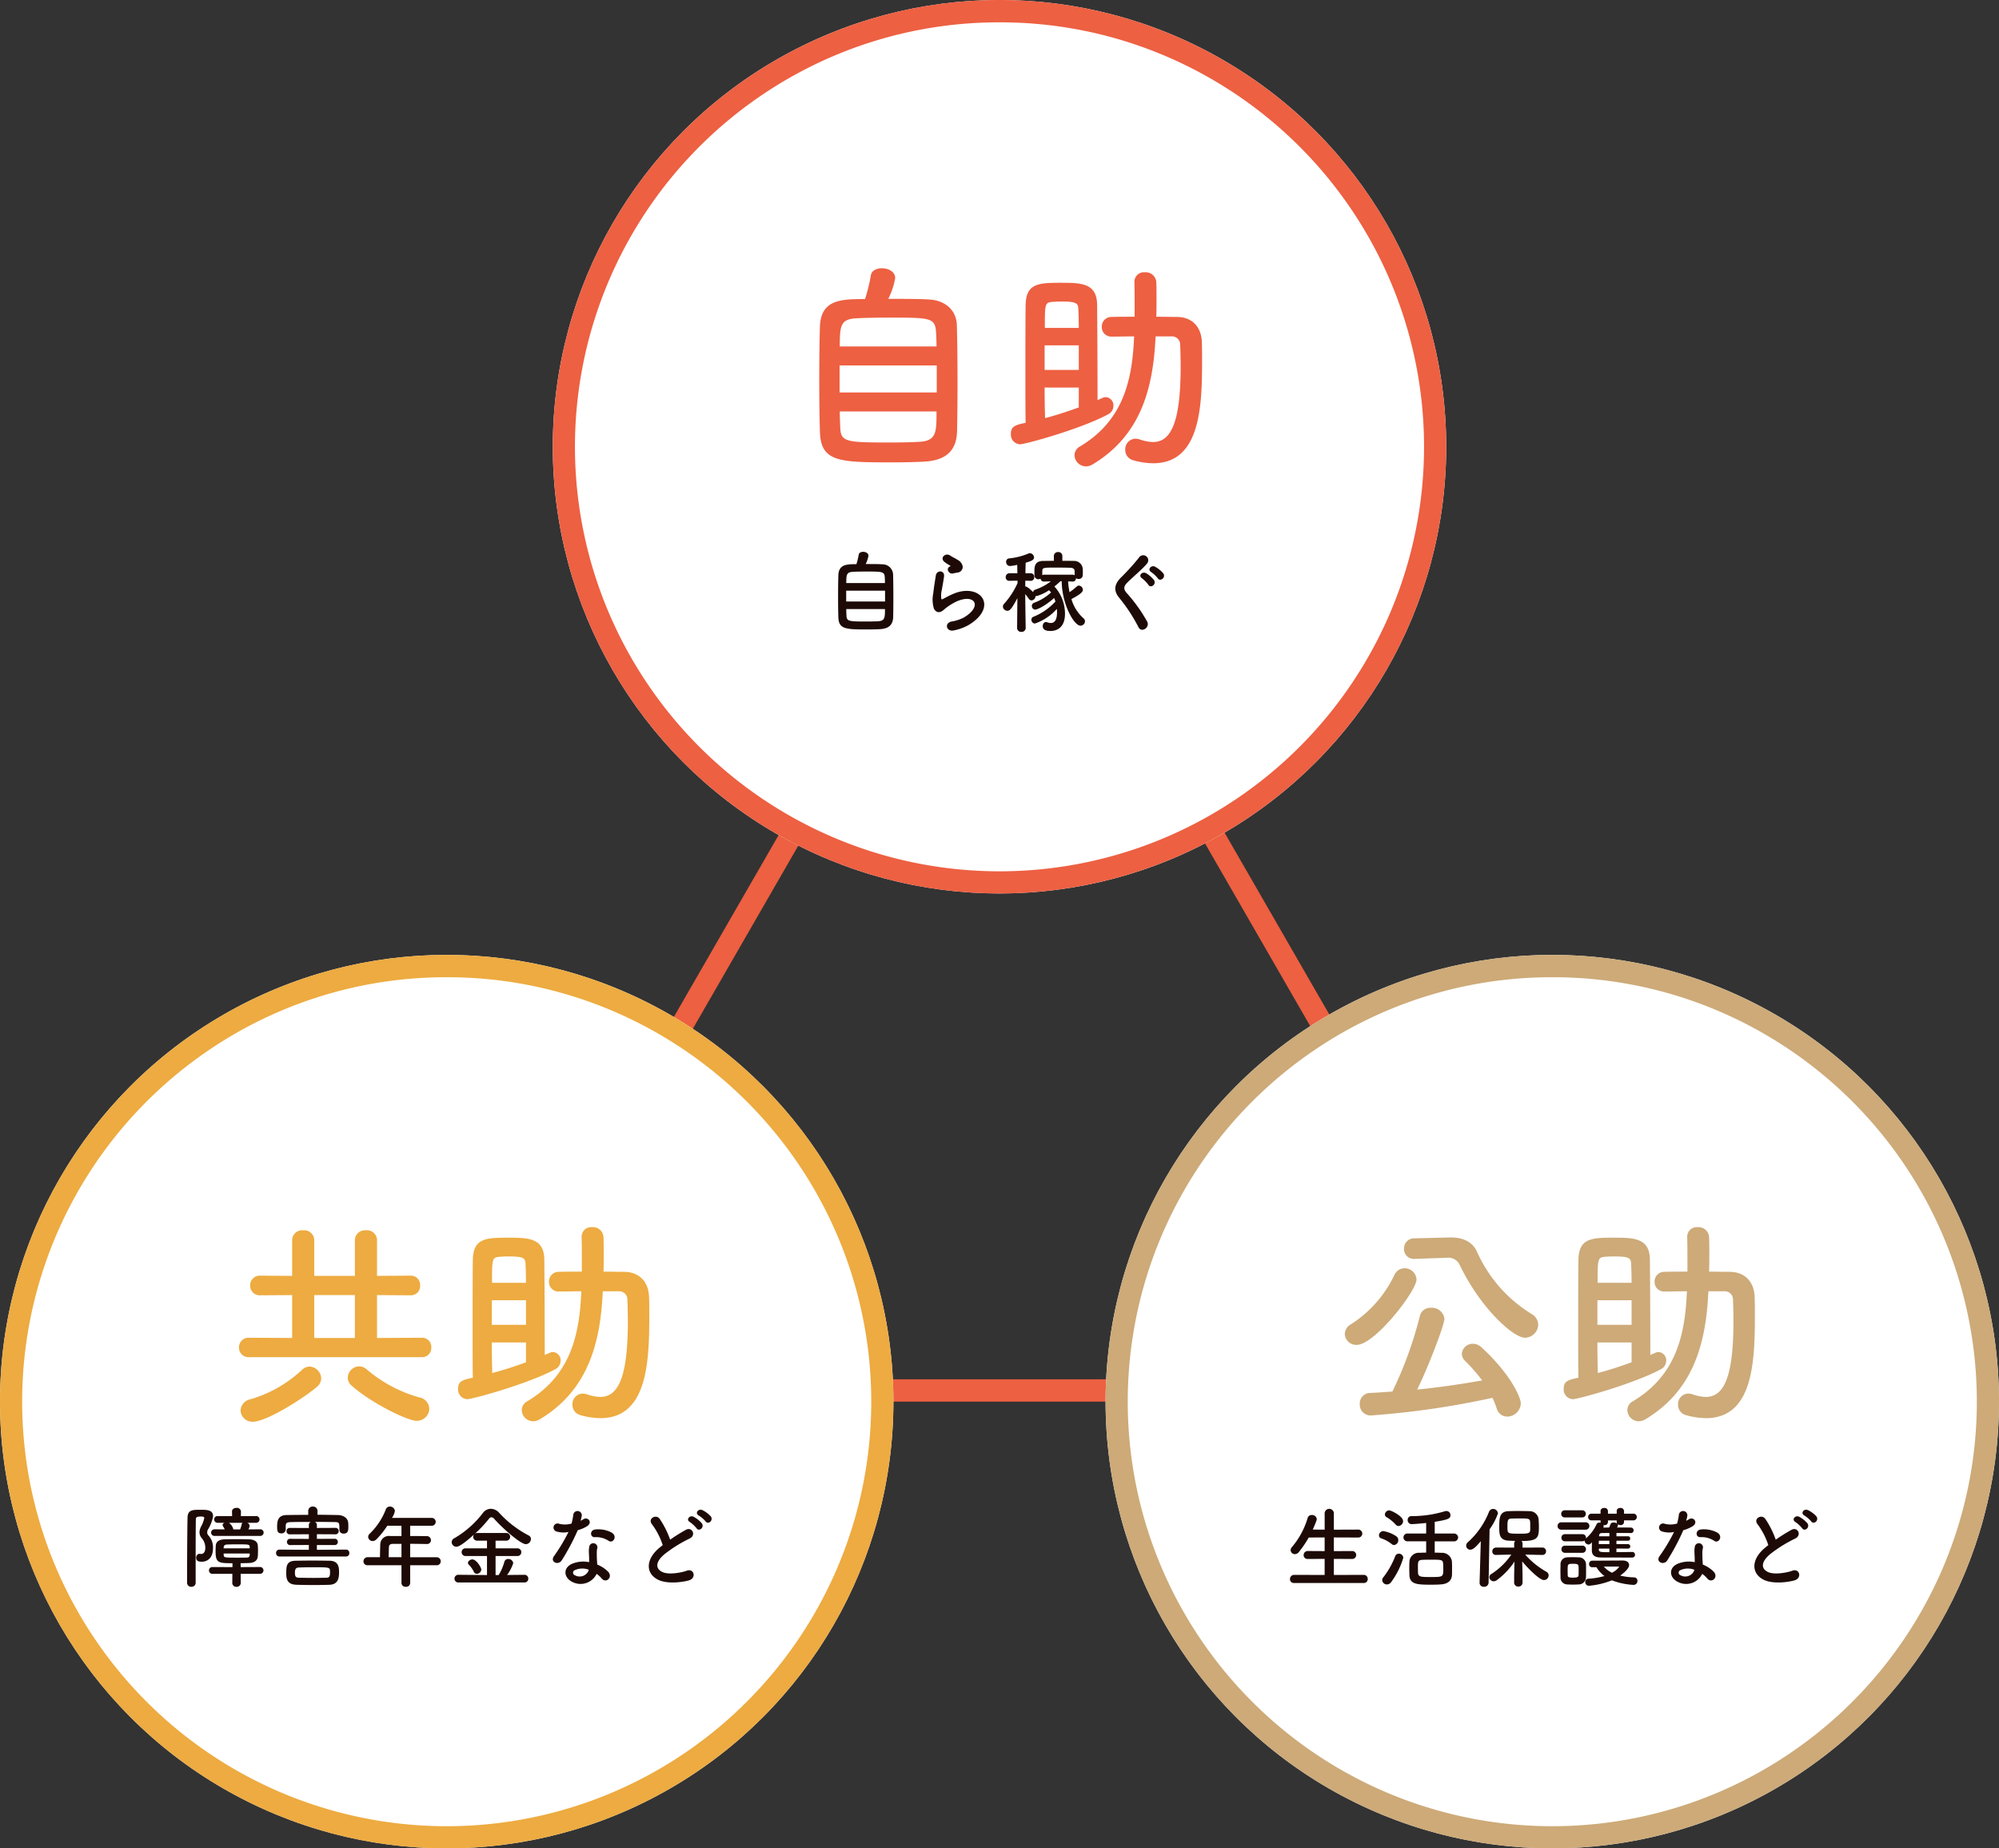
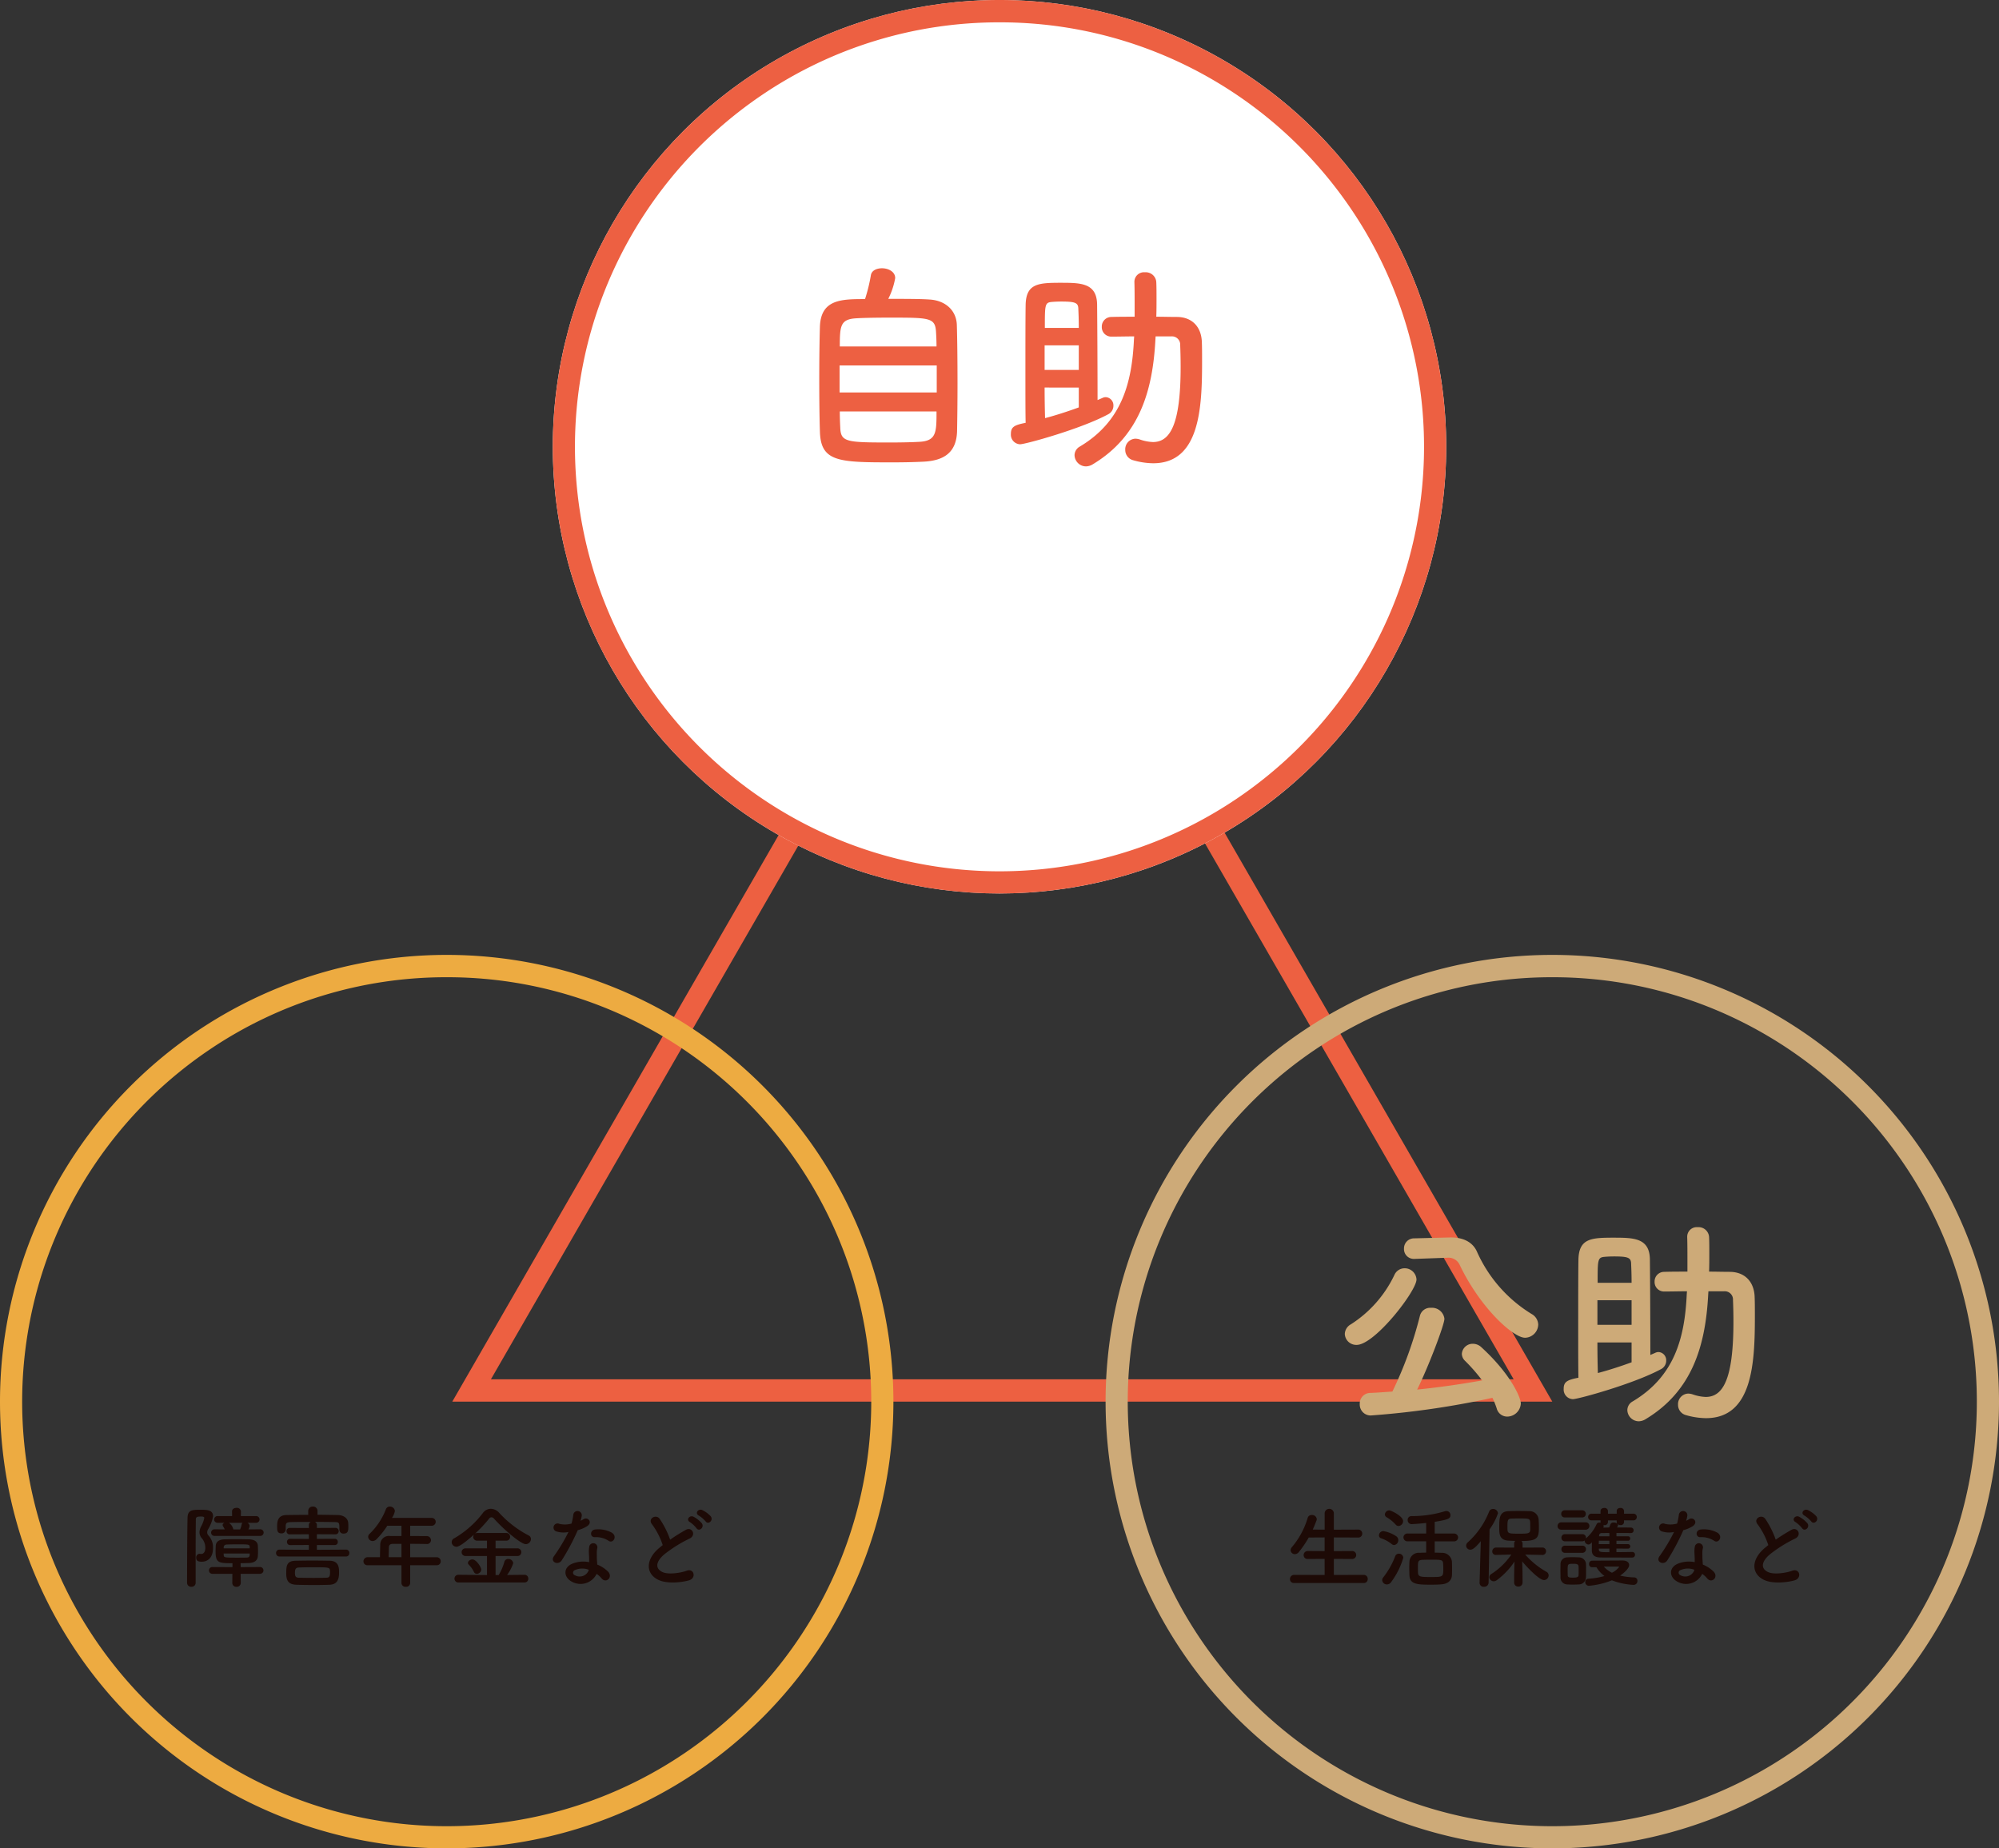
<svg xmlns="http://www.w3.org/2000/svg" width="358" height="331" viewBox="0 0 358 331">
  <rect x="0" y="0" width="358" height="331" fill="#333333" stroke="none" />
  <g transform="translate(-4520 -2562)">
    <path d="M98.5,8.014,6.92,167H190.08L98.5,8.014M98.5,0,197,171H0Z" transform="translate(4601 2642)" fill="#ed6041" />
    <circle cx="80" cy="80" r="80" transform="translate(4619 2562)" fill="#fff" />
    <path d="M80,4A75.626,75.626,0,0,0,37.51,16.977,76.233,76.233,0,0,0,9.971,50.419a75.895,75.895,0,0,0,7.006,72.071,76.233,76.233,0,0,0,33.441,27.54,75.895,75.895,0,0,0,72.071-7.006,76.233,76.233,0,0,0,27.54-33.441,75.895,75.895,0,0,0-7.006-72.071,76.233,76.233,0,0,0-33.441-27.54A75.521,75.521,0,0,0,80,4m0-4A80,80,0,1,1,0,80,80,80,0,0,1,80,0Z" transform="translate(4619 2562)" fill="#ed6042" />
    <path d="M-19.92-27.48a13.341,13.341,0,0,0,1.24-3.72c0-1.16-1.24-1.76-2.36-1.76-.96,0-1.88.4-2,1.28a30.653,30.653,0,0,1-1.04,4.24c-4.24,0-7.88.04-8.08,4.88-.08,2.64-.12,6.16-.12,9.64,0,3.44.04,6.84.12,9.24C-32,1.72-28.76,1.8-19.2,1.8c1.96,0,3.92-.04,5.48-.12,3.88-.16,6-1.72,6.12-5.44.04-2,.08-5.24.08-8.56,0-3.88-.04-7.92-.12-10.48-.08-2.64-2.08-4.4-4.88-4.56C-14.08-27.48-17.04-27.48-19.92-27.48Zm-8.68,8.52c0-3.72.12-4.88,2.96-5.04,1.28-.08,3.56-.12,5.92-.12,7.36,0,8.24,0,8.36,2.72.04.68.08,1.52.08,2.44Zm17.36,8.24h-17.4v-4.84h17.4Zm-.04,3.4c0,3.72,0,5.28-3.08,5.44-1.32.08-3.32.12-5.28.12-7.84,0-8.8-.08-8.88-2.72-.04-.76-.08-1.76-.08-2.84ZM30.76-20.76a1.475,1.475,0,0,1,1.6,1.56c.04,1,.08,2.36.08,3.88,0,10.44-1.92,13.48-4.96,13.48a7.98,7.98,0,0,1-2.4-.48,2.718,2.718,0,0,0-.76-.12,1.889,1.889,0,0,0-1.8,2A1.891,1.891,0,0,0,23.88,1.4a13.44,13.44,0,0,0,3.64.56c8.36,0,8.76-9.92,8.76-18.24,0-1.28,0-2.48-.04-3.44-.08-2.72-1.72-4.48-4.4-4.52-1.24,0-2.48-.04-3.76-.04.04-1.08.04-2.16.04-3.2s0-2.08-.04-3a1.89,1.89,0,0,0-2.04-1.76,1.713,1.713,0,0,0-1.88,1.68v.08c.04,1.28.04,2.8.04,4.32v1.88c-1.4,0-2.84,0-4.16.04a1.711,1.711,0,0,0-1.72,1.76,1.689,1.689,0,0,0,1.72,1.76h.04c1.28,0,2.64-.04,4.04-.04l-.04.52c-.36,7.92-2.24,14.76-9.68,19.2A1.8,1.8,0,0,0,13.44.52a2.067,2.067,0,0,0,2.04,2,2.427,2.427,0,0,0,1.2-.36c8.4-5.04,10.76-13.2,11.24-22.32l.04-.6ZM17.56-9.36c0-4.56-.04-13.76-.08-17,0-3.96-2.88-4-6.48-4-4.04,0-6.24.12-6.32,3.96-.04,2.36-.04,7.68-.04,12.52,0,3.52,0,6.84.04,8.6-2.08.4-2.64.76-2.64,2A1.719,1.719,0,0,0,3.68-1.44c.96,0,10.96-2.76,15.76-5.36a1.714,1.714,0,0,0,.96-1.56,1.464,1.464,0,0,0-1.36-1.52,1.372,1.372,0,0,0-.64.16ZM8.12-22.28c0-4.04,0-4.52,1.16-4.64.4-.04,1.08-.08,1.76-.08,2.64,0,3.08.24,3.08,1.4.04.8.08,1.96.08,3.32Zm6.08,7.52H8.08v-4.4H14.2Zm0,6.72c-1.88.68-3.92,1.36-6.04,1.92-.04-1.4-.08-3.32-.08-5.48H14.2Z" transform="translate(4699 2643)" fill="#ed6042" />
-     <path d="M-23.968-10.992a5.336,5.336,0,0,0,.5-1.488c0-.464-.5-.7-.944-.7-.384,0-.752.16-.8.512a12.261,12.261,0,0,1-.416,1.7c-1.7,0-3.152.016-3.232,1.952-.032,1.056-.048,2.464-.048,3.856,0,1.376.016,2.736.048,3.7C-28.8.688-27.5.72-23.68.72-22.9.72-22.112.7-21.488.672c1.552-.064,2.4-.688,2.448-2.176.016-.8.032-2.1.032-3.424,0-1.552-.016-3.168-.048-4.192a1.9,1.9,0,0,0-1.952-1.824C-21.632-10.992-22.816-10.992-23.968-10.992ZM-27.44-7.584c0-1.488.048-1.952,1.184-2.016.512-.032,1.424-.048,2.368-.048,2.944,0,3.3,0,3.344,1.088.016.272.032.608.032.976Zm6.944,3.3h-6.96V-6.224h6.96Zm-.016,1.36c0,1.488,0,2.112-1.232,2.176-.528.032-1.328.048-2.112.048-3.136,0-3.52-.032-3.552-1.088-.016-.3-.032-.7-.032-1.136ZM-7.6-9.456a1.041,1.041,0,0,0,1.008-1.12A1.709,1.709,0,0,0-7.5-11.744c-.464-.3-1.008-.544-1.3-.752-.8-.576-1.856.272-1.168,1.024a5.6,5.6,0,0,0,1.136.752c.112.08-.048.16-.128.208-.672.368-.1,1.392.672,1.2C-8.032-9.376-7.808-9.424-7.6-9.456ZM-5.488-.1c5.408-3.312,2-7.632-2.832-5.536-.752.32-1.5.736-1.824.912-.144.08-.224.08-.272-.048a4.2,4.2,0,0,1,.1-1.664c.128-.768.3-1.664.384-2.336.144-1.152-1.312-1.184-1.472-.16-.128.816-.336,2.048-.464,3.216a5.507,5.507,0,0,0,.128,2.72c.288.56.928,1.008,1.872.1A10.1,10.1,0,0,1-7.728-4.272c1.7-.768,2.864-.528,3.2.112s-.144,1.744-1.9,2.768A7.5,7.5,0,0,1-8.576-.7c-1.36.272-.944,1.856.352,1.6A8.662,8.662,0,0,0-5.488-.1ZM13.1-7.856h.032a.558.558,0,0,0,.56-.608.762.762,0,0,0,.464.144.688.688,0,0,0,.752-.64c.016-.192.016-.368.016-.544s0-.352-.016-.56a1.524,1.524,0,0,0-1.552-1.488c-.624-.016-1.344-.016-2.1-.016v-.88a.7.7,0,0,0-.768-.688.7.7,0,0,0-.752.688v.88c-.688,0-1.344.016-1.9.016-1.568.016-1.584,1.024-1.584,2.048,0,.192.016.368.016.576a.677.677,0,0,0,.7.656.76.76,0,0,0,.384-.1.574.574,0,0,0,.608.512H8l1.2-.032A9.747,9.747,0,0,1,6.384-6.4a.491.491,0,0,0-.352.448c-.208-.224-1.04-1.04-1.424-1.04,0-.336.016-.672.016-1.024l.944.032H5.6a.625.625,0,0,0,.624-.672.637.637,0,0,0-.656-.688H4.64c.016-.832.032-1.552.048-1.888.928-.272,1.5-.464,1.5-.944a.823.823,0,0,0-.736-.768.575.575,0,0,0-.176.032A12.189,12.189,0,0,1,1.7-12a.581.581,0,0,0-.512.624.7.7,0,0,0,.656.736,7.365,7.365,0,0,0,1.328-.208l.032,1.5H1.808a.692.692,0,0,0-.7.72.626.626,0,0,0,.688.64h.016l1.408-.032.016.432a14.2,14.2,0,0,1-2.4,3.7.706.706,0,0,0-.224.512.805.805,0,0,0,.8.752c.416,0,.72-.256,1.792-2.256L3.152.464V.48a.7.7,0,0,0,.768.672A.7.7,0,0,0,4.688.48V.464s-.064-3.568-.08-6.08c.224.272.464.592.64.848a.632.632,0,0,0,.5.288.766.766,0,0,0,.7-.752V-5.28a.68.68,0,0,0,.176.032A7.915,7.915,0,0,0,8.864-6.3a2.95,2.95,0,0,1,.368.4A9.108,9.108,0,0,1,6.176-4.048a.592.592,0,0,0-.384.576.64.64,0,0,0,.608.64c.192,0,1.408-.352,3.392-2.08.08.192.16.416.224.624A10.727,10.727,0,0,1,6.08-1.552a.54.54,0,0,0-.368.528.681.681,0,0,0,.624.688A9.282,9.282,0,0,0,10.272-2.96c.016.208.032.432.032.624,0,1.04-.272,1.9-1.1,1.9A1.985,1.985,0,0,1,8.544-.56.628.628,0,0,0,8.32-.608c-.368,0-.576.368-.576.736,0,.8.88.864,1.392.864,1.312,0,2.592-.784,2.592-3.056a7.2,7.2,0,0,0-1.9-4.912,12.443,12.443,0,0,0,1.088-.944h.224C11.184-3.728,13.36.048,14.512.048a.821.821,0,0,0,.8-.784.7.7,0,0,0-.272-.544,7.34,7.34,0,0,1-2.16-3.44c1.808-.96,2.048-1.328,2.048-1.664a.778.778,0,0,0-.7-.752.546.546,0,0,0-.384.16,12.078,12.078,0,0,1-1.3,1.024,12.393,12.393,0,0,1-.256-1.936Zm.352-1.12a.615.615,0,0,0-.352-.112H8a.592.592,0,0,0-.336.1v-.7c0-.656.144-.672,2.384-.672.944,0,2,.016,2.608.032.544.016.8.224.8.64Zm15.872-.352a5.328,5.328,0,0,0-1.456-1.184c-.7-.368-1.456.512-.7.96a5.489,5.489,0,0,1,1.168,1.1C28.768-7.76,29.856-8.576,29.328-9.328Zm-1.664,1.2a5.219,5.219,0,0,0-1.392-1.216c-.688-.4-1.488.416-.752.9A5.606,5.606,0,0,1,26.656-7.28C27.072-6.576,28.16-7.36,27.664-8.128Zm-1.2,7.472A27.666,27.666,0,0,0,22.72-5.872c-.528-.656-.5-1.136.192-1.824.992-.992,2.688-2.384,3.488-3.36a.9.9,0,1,0-1.424-1.088A39.307,39.307,0,0,1,21.7-8.528c-1.248,1.3-1.248,2.432-.192,3.664A29.508,29.508,0,0,1,24.9.336C25.408,1.36,26.96.416,26.464-.656Z" transform="translate(4699 2674)" fill="#1d0a06" />
-     <circle cx="80" cy="80" r="80" transform="translate(4520 2733)" fill="#fff" />
    <path d="M80,4A75.626,75.626,0,0,0,37.51,16.977,76.233,76.233,0,0,0,9.971,50.419a75.895,75.895,0,0,0,7.006,72.071,76.233,76.233,0,0,0,33.441,27.54,75.895,75.895,0,0,0,72.071-7.006,76.233,76.233,0,0,0,27.54-33.441,75.895,75.895,0,0,0-7.006-72.071,76.233,76.233,0,0,0-33.441-27.54A75.521,75.521,0,0,0,80,4m0-4A80,80,0,1,1,0,80,80,80,0,0,1,80,0Z" transform="translate(4520 2733)" fill="#edab41" />
-     <path d="M-4.4-8.96a1.648,1.648,0,0,0,1.64-1.76A1.636,1.636,0,0,0-4.4-12.44l-8.08.04v-7.68l6.08.04A1.648,1.648,0,0,0-4.76-21.8,1.648,1.648,0,0,0-6.4-23.56l-6.08.04v-6.44a1.8,1.8,0,0,0-2-1.72,1.788,1.788,0,0,0-1.96,1.72v6.44h-7.28v-6.44a1.8,1.8,0,0,0-2-1.72,1.788,1.788,0,0,0-1.96,1.72v6.44l-5.72-.04a1.709,1.709,0,0,0-1.8,1.76,1.709,1.709,0,0,0,1.8,1.76l5.72-.04v7.68l-7.72-.04a1.709,1.709,0,0,0-1.8,1.76,1.7,1.7,0,0,0,1.8,1.72ZM-3.12.28a2.144,2.144,0,0,0-1.8-2.04A24.9,24.9,0,0,1-14.36-6.8a2.057,2.057,0,0,0-1.32-.52,2.1,2.1,0,0,0-2.04,2A1.883,1.883,0,0,0-17-3.84C-13.32-.6-6.92,2.44-5.4,2.44A2.23,2.23,0,0,0-3.12.28Zm-20.04-4a1.948,1.948,0,0,0,.68-1.44,2.182,2.182,0,0,0-2.08-2.12,1.919,1.919,0,0,0-1.32.56,23.01,23.01,0,0,1-9.2,5.28,2.183,2.183,0,0,0-1.84,2,2.113,2.113,0,0,0,2.2,2.04C-32.24,2.6-25.44-1.72-23.16-3.72Zm6.72-8.68h-7.28v-7.68h7.28Zm47.2-8.36a1.475,1.475,0,0,1,1.6,1.56c.04,1,.08,2.36.08,3.88,0,10.44-1.92,13.48-4.96,13.48a7.98,7.98,0,0,1-2.4-.48,2.718,2.718,0,0,0-.76-.12,1.889,1.889,0,0,0-1.8,2A1.891,1.891,0,0,0,23.88,1.4a13.44,13.44,0,0,0,3.64.56c8.36,0,8.76-9.92,8.76-18.24,0-1.28,0-2.48-.04-3.44-.08-2.72-1.72-4.48-4.4-4.52-1.24,0-2.48-.04-3.76-.04.04-1.08.04-2.16.04-3.2s0-2.08-.04-3a1.89,1.89,0,0,0-2.04-1.76,1.713,1.713,0,0,0-1.88,1.68v.08c.04,1.28.04,2.8.04,4.32v1.88c-1.4,0-2.84,0-4.16.04a1.711,1.711,0,0,0-1.72,1.76,1.689,1.689,0,0,0,1.72,1.76h.04c1.28,0,2.64-.04,4.04-.04l-.04.52c-.36,7.92-2.24,14.76-9.68,19.2A1.8,1.8,0,0,0,13.44.52a2.067,2.067,0,0,0,2.04,2,2.427,2.427,0,0,0,1.2-.36c8.4-5.04,10.76-13.2,11.24-22.32l.04-.6ZM17.56-9.36c0-4.56-.04-13.76-.08-17,0-3.96-2.88-4-6.48-4-4.04,0-6.24.12-6.32,3.96-.04,2.36-.04,7.68-.04,12.52,0,3.52,0,6.84.04,8.6-2.08.4-2.64.76-2.64,2A1.719,1.719,0,0,0,3.68-1.44c.96,0,10.96-2.76,15.76-5.36a1.714,1.714,0,0,0,.96-1.56,1.464,1.464,0,0,0-1.36-1.52,1.372,1.372,0,0,0-.64.16ZM8.12-22.28c0-4.04,0-4.52,1.16-4.64.4-.04,1.08-.08,1.76-.08,2.64,0,3.08.24,3.08,1.4.04.8.08,1.96.08,3.32Zm6.08,7.52H8.08v-4.4H14.2Zm0,6.72c-1.88.68-3.92,1.36-6.04,1.92-.04-1.4-.08-3.32-.08-5.48H14.2Z" transform="translate(4600 2814)" fill="#edab41" />
    <path d="M-33.44-7.952a.6.6,0,0,0,.656-.592.59.59,0,0,0-.656-.592l-2.08.016a1.56,1.56,0,0,0,.224-.64.65.65,0,0,0-.432-.544h1.552a.6.6,0,0,0,.656-.608.6.6,0,0,0-.656-.592h-2.688l.016-.816v-.016a.716.716,0,0,0-.8-.64c-.4,0-.8.208-.8.64v.016l.016.816h-2.576a.593.593,0,0,0-.64.592.6.6,0,0,0,.64.608h1.232c-.208.08-.352.208-.352.4a.422.422,0,0,0,.08.24,5.519,5.519,0,0,1,.3.544l-1.792-.016a.607.607,0,0,0-.656.592.6.6,0,0,0,.656.592Zm-.032,6.784a.61.61,0,0,0,.656-.608.61.61,0,0,0-.656-.608l-3.424.016-.016-.7c.512,0,1.008-.016,1.488-.032,1.04-.032,1.552-.512,1.6-1.216.016-.288.032-.624.032-.944,0-.336-.016-.656-.032-.944-.032-.592-.432-1.1-1.6-1.136-.688-.016-1.456-.032-2.208-.032s-1.488.016-2.128.032c-1.2.032-1.568.576-1.6,1.152-.016.32-.032.672-.032,1.024,0,2.048.544,2.1,3.024,2.1v.7l-3.568-.016a.605.605,0,0,0-.64.608.605.605,0,0,0,.64.608h3.552L-38.4.464a.692.692,0,0,0,.752.7.714.714,0,0,0,.768-.7L-36.9-1.168ZM-44.96.464V-5.6c0-2.032.016-3.936.032-5.312,0-.4.208-.512.9-.512.384,0,.608.032.608.272A5.164,5.164,0,0,1-44-9.616a2.386,2.386,0,0,0-.272,1.024,1.622,1.622,0,0,0,.416,1.056,2.622,2.622,0,0,1,.624,1.776c0,.384-.144,1.04-.752,1.04a.6.6,0,0,1-.16-.016.443.443,0,0,0-.144-.016.655.655,0,0,0-.576.72c0,.48.272.7.992.7,1.12,0,2.016-.784,2.016-2.384a3.131,3.131,0,0,0-.832-2.336.823.823,0,0,1-.208-.528,1.2,1.2,0,0,1,.128-.5,6.721,6.721,0,0,0,.928-2.384c0-1.168-1.136-1.168-2.256-1.168-1.488,0-2.288.016-2.32,1.456-.064,3.2-.08,8.72-.08,11.632a.719.719,0,0,0,.784.7A.709.709,0,0,0-44.96.464ZM-36.544-10.3a.392.392,0,0,0-.176.288,3.889,3.889,0,0,1-.288.9h-1.2a1.987,1.987,0,0,0-.784-1.184Zm1.264,4.576h-4.672c0-.064.016-.144.016-.208.016-.192.112-.464.576-.48.48-.016,1.1-.032,1.728-.032,2.272,0,2.32,0,2.352.5Zm0,1.168c-.016.336-.192.48-.528.48-.544.016-1.184.016-1.808.016-2.192,0-2.3-.016-2.32-.48,0-.08-.016-.16-.016-.256h4.672Zm17.264.288a.57.57,0,0,0,.576-.608.575.575,0,0,0-.576-.624l-5.232.032V-6.32h3.216a.52.52,0,0,0,.528-.56.528.528,0,0,0-.528-.56l-3.216.016v-.832l3.344.016a.549.549,0,0,0,.56-.576.549.549,0,0,0-.56-.576l-3.344.016V-9.92a.581.581,0,0,0-.368-.544c1.248,0,2.5.016,3.536.032.864.016.864.1.864,1.376v.032a.7.7,0,0,0,.768.656c.784,0,.832-.576.832-1.184,0-.24,0-.448-.016-.64-.032-1.056-1.008-1.488-1.872-1.5-1.184-.016-2.4-.048-3.632-.048v-.672a.788.788,0,0,0-.832-.8.788.788,0,0,0-.832.8v.688c-1.312,0-2.608.016-3.856.032-1.648.016-1.712,1.2-1.712,2.1,0,.592,0,1.184.752,1.184a.723.723,0,0,0,.784-.672v-.656c.016-.416.064-.672.928-.688,1.008-.032,2.272-.032,3.568-.032a.568.568,0,0,0-.352.544v.544l-3.424-.016a.553.553,0,0,0-.576.576.553.553,0,0,0,.576.576l3.424-.016v.832l-3.344-.016a.541.541,0,0,0-.576.56.55.55,0,0,0,.576.56l3.344-.016v.864L-29.952-5.5a.587.587,0,0,0-.608.608.591.591,0,0,0,.608.624ZM-21.024.8C-19.5.752-19.28-.3-19.28-1.408c0-.784,0-2.064-1.664-2.1-1.024-.016-2.08-.032-3.12-.032s-2.032.016-2.944.032c-1.68.016-1.728.912-1.728,2.3,0,1.168.336,1.936,1.76,2,.9.032,1.888.048,2.912.048C-23.056.848-22,.832-21.024.8Zm-.544-1.264c-.7.016-1.472.032-2.24.032-.928,0-1.84-.016-2.672-.032-.576-.016-.7-.256-.7-.9,0-.56.1-.912.688-.928.736-.032,1.568-.048,2.416-.048,2.88,0,3.136,0,3.168.576a2.833,2.833,0,0,1,.016.368C-20.9-.624-21.072-.48-21.568-.464ZM-1.808-2.7a.688.688,0,0,0,.736-.7.713.713,0,0,0-.736-.736H-6.544v-2.4c.976,0,2,.016,2.928.032H-3.6A.7.7,0,0,0-2.816-7.2a.747.747,0,0,0-.8-.72c-.96,0-1.952-.016-2.928-.016v-1.84h3.808a.707.707,0,0,0,.768-.7.707.707,0,0,0-.768-.7H-9.808a3.135,3.135,0,0,0,.528-1.248.881.881,0,0,0-.912-.784.74.74,0,0,0-.7.48,12.131,12.131,0,0,1-2.9,4.384.748.748,0,0,0-.272.56.794.794,0,0,0,.8.752,1.016,1.016,0,0,0,.672-.3A14.69,14.69,0,0,0-10.64-9.776H-8.1v1.84h-2.048A1.543,1.543,0,0,0-11.9-6.4c-.032,1.136-.048,1.728-.048,2.256h-2.192a.744.744,0,0,0-.768.752.687.687,0,0,0,.768.688H-8.1V.5a.7.7,0,0,0,.768.656A.7.7,0,0,0-6.544.5V-2.7ZM-8.1-4.144h-2.3c.016-.592.032-1.28.048-1.776.016-.336.16-.608.7-.608H-8.1ZM13.936.384A.65.65,0,0,0,14.608-.3a.658.658,0,0,0-.672-.688l-3.12.032a7.626,7.626,0,0,0,1.1-2.112.863.863,0,0,0-.9-.752.674.674,0,0,0-.688.512A9.731,9.731,0,0,1,9.312-.944h-.56V-4.352H12.64a.672.672,0,0,0,.72-.688.68.68,0,0,0-.72-.688H8.752V-7.1H10.64a.672.672,0,0,0,.72-.688.68.68,0,0,0-.72-.688H5.488a.728.728,0,0,0-.432.128,22.627,22.627,0,0,0,2.512-2.672.575.575,0,0,1,.448-.272.682.682,0,0,1,.48.272c1.76,1.968,4.8,4.544,5.664,4.544a.947.947,0,0,0,.928-.912.724.724,0,0,0-.432-.656,19.141,19.141,0,0,1-5.232-4.016,2.074,2.074,0,0,0-1.52-.752,1.8,1.8,0,0,0-1.424.752A17.458,17.458,0,0,1,1.392-7.552a.8.8,0,0,0-.5.72.837.837,0,0,0,.848.816c.224,0,.816-.08,3.152-2.192a.691.691,0,0,0-.144.416.676.676,0,0,0,.736.688H7.216v1.376H3.408a.685.685,0,0,0-.736.688.694.694,0,0,0,.736.688H7.216V-.944L2.128-.992A.685.685,0,0,0,1.392-.3a.685.685,0,0,0,.736.688ZM6.192-1.92c0-.416-.9-1.824-1.584-1.824-.384,0-.8.288-.8.624a.424.424,0,0,0,.128.3,4.68,4.68,0,0,1,.928,1.3.552.552,0,0,0,.528.352A.816.816,0,0,0,6.192-1.92ZM29.024-7.056c.784.5,1.616-.832.528-1.488a5.06,5.06,0,0,0-2.944-.56c-1.024.1-.96,1.424-.08,1.376A4.112,4.112,0,0,1,29.024-7.056Zm-7.216-1.6a31.226,31.226,0,0,1-2.624,4.368c-.7,1.04.832,1.664,1.424.7a40.431,40.431,0,0,0,2.864-5.392,6.112,6.112,0,0,0,1.712-.736c1.024-.736.016-1.728-.7-1.216a4.964,4.964,0,0,1-.512.272,5.38,5.38,0,0,0,.224-.976.766.766,0,0,0-1.52-.144,10.318,10.318,0,0,1-.32,1.616,4.271,4.271,0,0,1-2.192.048A.732.732,0,1,0,19.7-8.736,4.377,4.377,0,0,0,21.808-8.656Zm5.04,7.5a4.634,4.634,0,0,1,.912.832c.768.928,2.064-.208,1.152-1.216a5.805,5.805,0,0,0-1.952-1.28c-.016-.352-.048-.688-.064-.992-.016-.464-.016-.864-.016-1.232a3.192,3.192,0,0,1,.1-.752.735.735,0,0,0-1.44-.288,4.772,4.772,0,0,0-.08,1.072c.016.4.048.8.048,1.2v.56a5.231,5.231,0,0,0-3.072.3c-1.648.736-1.472,2.464.016,3.216A3.2,3.2,0,0,0,26.848-1.152ZM25.424-1.9c-.016.048,0,.112-.016.16A1.727,1.727,0,0,1,22.976-.9a.486.486,0,0,1-.016-.928A3.208,3.208,0,0,1,25.424-1.9ZM47.28-11.472a5.143,5.143,0,0,0-1.488-1.1c-.72-.336-1.424.56-.64.976a5.434,5.434,0,0,1,1.216,1.04C46.832-9.888,47.84-10.752,47.28-11.472Zm-1.6,1.248a5.2,5.2,0,0,0-1.456-1.152c-.7-.368-1.44.512-.672.944a5.575,5.575,0,0,1,1.184,1.1C45.184-8.64,46.224-9.488,45.68-10.224ZM38.688-6.3c-.16.112-.3.24-.464.368C35.632-3.872,35.536-1.28,37.84-.112c1.584.8,4.256.48,5.52.128,1.424-.4.944-2.24-.4-1.728-.96.352-3.248.768-4.368.208-1.248-.608-1.2-1.808.384-3.152A24.049,24.049,0,0,1,43.52-7.488c1.232-.624.4-2.16-.688-1.552a30.522,30.522,0,0,0-2.816,1.76,16.24,16.24,0,0,0-1.872-3.728c-.64-.912-2.208-.048-1.376.976A13.011,13.011,0,0,1,38.688-6.3Z" transform="translate(4600 2845)" fill="#1d0a06" />
-     <circle cx="80" cy="80" r="80" transform="translate(4718 2733)" fill="#fff" />
    <path d="M80,4A75.626,75.626,0,0,0,37.51,16.977,76.233,76.233,0,0,0,9.971,50.419a75.895,75.895,0,0,0,7.006,72.071,76.233,76.233,0,0,0,33.441,27.54,75.895,75.895,0,0,0,72.071-7.006,76.233,76.233,0,0,0,27.54-33.441,75.895,75.895,0,0,0-7.006-72.071,76.233,76.233,0,0,0-33.441-27.54A75.521,75.521,0,0,0,80,4m0-4A80,80,0,1,1,0,80,80,80,0,0,1,80,0Z" transform="translate(4718 2733)" fill="#cdaa78" />
    <path d="M-19.04-26.76h.16a2.213,2.213,0,0,1,2.28,1.24C-12.92-17.8-7-12.44-4.88-12.44A2.417,2.417,0,0,0-2.52-14.8a2.253,2.253,0,0,0-1.16-1.88,24.975,24.975,0,0,1-9.84-11.24c-.84-1.8-2.64-2.48-4.6-2.48h-.16l-6.44.16a1.8,1.8,0,0,0-1.84,1.84,1.76,1.76,0,0,0,1.84,1.84h.08Zm8.32,25.08A15.389,15.389,0,0,1-9.96.2,1.944,1.944,0,0,0-8.08,1.68,2.459,2.459,0,0,0-5.64-.68c0-1.04-1.8-5.24-7.04-10.04a2.225,2.225,0,0,0-1.52-.64,1.947,1.947,0,0,0-2,1.8,1.8,1.8,0,0,0,.6,1.28A31.568,31.568,0,0,1-12.56-4.8c-3.56.64-7.64,1.24-11.64,1.64,2-4.04,4.88-11.6,4.88-12.68a2.235,2.235,0,0,0-2.4-1.96,1.9,1.9,0,0,0-2,1.48A69.947,69.947,0,0,1-28.64-2.8c-1.36.08-2.68.2-3.96.24a1.9,1.9,0,0,0-1.88,2,1.952,1.952,0,0,0,1.96,2.04A152.767,152.767,0,0,0-10.72-1.68Zm-24.32-9.48c3.24,0,10.72-9.64,10.72-11.72a2.112,2.112,0,0,0-2.12-2,2,2,0,0,0-1.84,1.2,21.354,21.354,0,0,1-7.8,8.84,2.055,2.055,0,0,0-1.08,1.72A2.054,2.054,0,0,0-35.04-11.16Zm65.8-9.6a1.475,1.475,0,0,1,1.6,1.56c.04,1,.08,2.36.08,3.88,0,10.44-1.92,13.48-4.96,13.48a7.98,7.98,0,0,1-2.4-.48,2.718,2.718,0,0,0-.76-.12,1.889,1.889,0,0,0-1.8,2A1.891,1.891,0,0,0,23.88,1.4a13.44,13.44,0,0,0,3.64.56c8.36,0,8.76-9.92,8.76-18.24,0-1.28,0-2.48-.04-3.44-.08-2.72-1.72-4.48-4.4-4.52-1.24,0-2.48-.04-3.76-.04.04-1.08.04-2.16.04-3.2s0-2.08-.04-3a1.89,1.89,0,0,0-2.04-1.76,1.713,1.713,0,0,0-1.88,1.68v.08c.04,1.28.04,2.8.04,4.32v1.88c-1.4,0-2.84,0-4.16.04a1.711,1.711,0,0,0-1.72,1.76,1.689,1.689,0,0,0,1.72,1.76h.04c1.28,0,2.64-.04,4.04-.04l-.04.52c-.36,7.92-2.24,14.76-9.68,19.2A1.8,1.8,0,0,0,13.44.52a2.067,2.067,0,0,0,2.04,2,2.427,2.427,0,0,0,1.2-.36c8.4-5.04,10.76-13.2,11.24-22.32l.04-.6ZM17.56-9.36c0-4.56-.04-13.76-.08-17,0-3.96-2.88-4-6.48-4-4.04,0-6.24.12-6.32,3.96-.04,2.36-.04,7.68-.04,12.52,0,3.52,0,6.84.04,8.6-2.08.4-2.64.76-2.64,2A1.719,1.719,0,0,0,3.68-1.44c.96,0,10.96-2.76,15.76-5.36a1.714,1.714,0,0,0,.96-1.56,1.464,1.464,0,0,0-1.36-1.52,1.372,1.372,0,0,0-.64.16ZM8.12-22.28c0-4.04,0-4.52,1.16-4.64.4-.04,1.08-.08,1.76-.08,2.64,0,3.08.24,3.08,1.4.04.8.08,1.96.08,3.32Zm6.08,7.52H8.08v-4.4H14.2Zm0,6.72c-1.88.68-3.92,1.36-6.04,1.92-.04-1.4-.08-3.32-.08-5.48H14.2Z" transform="translate(4798 2814)" fill="#cdaa78" />
    <path d="M-33.776.48a.679.679,0,0,0,.72-.72.7.7,0,0,0-.72-.736L-39.12-.96V-3.84l3.232.016a.707.707,0,0,0,.768-.7.71.71,0,0,0-.768-.72l-3.232.016V-7.68l4.32.016a.707.707,0,0,0,.768-.7.71.71,0,0,0-.768-.72l-4.32.016V-11.92a.816.816,0,0,0-.816-.88.819.819,0,0,0-.832.88v2.848L-42.9-9.088q.36-.792.672-1.632a.709.709,0,0,0,.048-.24.828.828,0,0,0-.9-.736.725.725,0,0,0-.736.544A14.347,14.347,0,0,1-46.656-5.92a.816.816,0,0,0-.208.512.749.749,0,0,0,.768.72.907.907,0,0,0,.7-.368,18.753,18.753,0,0,0,1.776-2.608l2.848-.016v2.448l-3.008-.016a.727.727,0,0,0-.752.736.682.682,0,0,0,.752.688l3.008-.016V-.96l-5.456-.016a.744.744,0,0,0-.752.768.682.682,0,0,0,.752.688Zm16.112-7.456a.727.727,0,0,0,.8-.7.727.727,0,0,0-.8-.7h-3.392v-2.1c2.512-.4,2.816-.608,2.816-1.2a.72.72,0,0,0-.72-.736,1.087,1.087,0,0,0-.3.048,20.124,20.124,0,0,1-5.984.864.659.659,0,0,0-.656.7.7.7,0,0,0,.736.736c.224,0,1.664-.1,2.576-.208v1.888h-3.3a.707.707,0,0,0-.768.7.707.707,0,0,0,.768.7h3.3V-4.96c-.432,0-.848.016-1.184.032A1.666,1.666,0,0,0-25.584-3.36c-.016.336-.032.7-.032,1.088,0,.448.016.912.032,1.376C-25.52.7-24.208.784-21.776.784c.72,0,1.44-.016,1.92-.064,1.216-.1,1.84-.72,1.888-1.664.016-.352.016-.72.016-1.088,0-.464,0-.944-.032-1.392a1.763,1.763,0,0,0-1.872-1.5c-.352-.016-.768-.032-1.2-.032V-6.976Zm-9.872-2.752a.886.886,0,0,0,.816-.864c0-.928-2.192-1.936-2.464-1.936a.8.8,0,0,0-.8.72.592.592,0,0,0,.3.5A6.667,6.667,0,0,1-28.064-10,.689.689,0,0,0-27.536-9.728ZM-28.32-6.32a.848.848,0,0,0,.736-.88.817.817,0,0,0-.336-.672,5.845,5.845,0,0,0-2.352-.944.789.789,0,0,0-.768.768.532.532,0,0,0,.4.528A6.247,6.247,0,0,1-28.768-6.5.667.667,0,0,0-28.32-6.32ZM-28.864.32a13.873,13.873,0,0,0,2.176-4.352.769.769,0,0,0-.8-.736.673.673,0,0,0-.64.432A14.461,14.461,0,0,1-30.272-.528a.769.769,0,0,0-.192.48.832.832,0,0,0,.848.784A.919.919,0,0,0-28.864.32Zm9.344-2.48c0,1.568,0,1.568-2.256,1.568-1.712,0-2.24,0-2.272-.768-.016-.288-.016-.64-.016-.976,0-.944,0-1.28.736-1.328.368-.016.928-.032,1.5-.032,1.936,0,2.208,0,2.272.656C-19.536-2.752-19.52-2.448-19.52-2.16ZM-1.76-4.544A.634.634,0,0,0-1.12-5.2a.642.642,0,0,0-.656-.672l-3.552.016v-.736A.613.613,0,0,0-5.52-7.04c2.9,0,3.12-.544,3.12-2.48,0-.464-.016-.912-.048-1.376A1.607,1.607,0,0,0-4.1-12.384c-.56-.016-1.3-.032-2.048-.032-.608,0-1.216.016-1.744.032C-9.472-12.3-9.5-11.12-9.5-9.488c0,1.168,0,2.272,1.632,2.384.352.016.784.032,1.232.048a.651.651,0,0,0-.192.464v.736l-3.232-.016a.676.676,0,0,0-.688.7.609.609,0,0,0,.672.624h.016l2.72-.064a12.288,12.288,0,0,1-3.568,3.472.7.7,0,0,0-.368.576.792.792,0,0,0,.8.736.932.932,0,0,0,.528-.192A13.341,13.341,0,0,0-6.768-3.36c-.032.944-.064,1.968-.064,3.184V.416a.7.7,0,0,0,.736.7.714.714,0,0,0,.768-.7V-.176c0-1.232-.032-2.272-.064-3.216.784.976,3.04,3.344,3.9,3.344A.847.847,0,0,0-.656-.88a.725.725,0,0,0-.384-.64A14.567,14.567,0,0,1-4.848-4.608l3.072.064ZM-13.024.432V.464a.707.707,0,0,0,.784.688.763.763,0,0,0,.832-.72l.176-9.568a11.005,11.005,0,0,0,1.5-2.848.863.863,0,0,0-.88-.8.769.769,0,0,0-.72.512,14.54,14.54,0,0,1-3.824,5.488.779.779,0,0,0-.272.576.735.735,0,0,0,.752.72c.336,0,.784-.208,1.872-1.52Zm9.072-9.52c0,.736-.448.736-2.032.736-2,0-2.048-.032-2.048-1.1,0-1.168,0-1.584.672-1.6.368-.016.848-.032,1.344-.032,1.808,0,2,.016,2.048.64C-3.952-10.3-3.952-10.208-3.952-9.088Zm17.5,3.408a.387.387,0,0,0,.416-.384.4.4,0,0,0-.416-.416H11.488v-.608h2.064a.385.385,0,0,0,.4-.4.377.377,0,0,0-.4-.4H11.488V-8.48c.928,0,1.856,0,2.576.016h.016a.461.461,0,0,0,.48-.48.47.47,0,0,0-.464-.5c-.72-.016-1.6-.016-2.5-.016a1.614,1.614,0,0,0,.176-.432.336.336,0,0,0-.064-.176.794.794,0,0,0,.512.176.56.56,0,0,0,.624-.544v-.3h1.664a.591.591,0,0,0,.624-.608.588.588,0,0,0-.624-.592H12.848v-.48a.588.588,0,0,0-.656-.544c-.336,0-.656.176-.656.544v.48H9.968v-.48a.588.588,0,0,0-.656-.544c-.336,0-.672.176-.672.544v.48H7.024a.584.584,0,0,0-.608.592.587.587,0,0,0,.608.608H8.64v.3a.312.312,0,0,0,.016.128,1.235,1.235,0,0,0-.24-.032.5.5,0,0,0-.48.288A7.375,7.375,0,0,1,6.016-7.5c0-.048.016-.08.016-.128a.625.625,0,0,0-.656-.64h-3.1a.612.612,0,0,0-.64.64.612.612,0,0,0,.64.64h3.1a.685.685,0,0,0,.416-.144v.048a.728.728,0,0,0,.7.672c.032,0,.288,0,.608-.4-.016.56-.016,1.12-.016,1.5.016.88.624,1.2,1.488,1.216.768.016,1.168.016,5.76.016a.474.474,0,0,0,.48-.5.474.474,0,0,0-.48-.5c-.832.016-1.856.032-2.848.032v-.64ZM5.344-11.264A.625.625,0,0,0,6-11.9a.625.625,0,0,0-.656-.64H2.24a.612.612,0,0,0-.64.64.612.612,0,0,0,.64.64Zm.608,2.192a.646.646,0,0,0,.688-.656.638.638,0,0,0-.688-.656H1.632a.646.646,0,0,0-.688.656.638.638,0,0,0,.688.656ZM7.9-2.352A5.638,5.638,0,0,0,9.344-.768a13.945,13.945,0,0,1-2.832.48A.581.581,0,0,0,5.9.3.651.651,0,0,0,6.56.976,14.194,14.194,0,0,0,10.672,0a12.63,12.63,0,0,0,3.84.816.688.688,0,0,0,.736-.7.593.593,0,0,0-.544-.64,12.36,12.36,0,0,1-2.544-.32c.48-.352,1.6-1.2,1.6-1.888,0-.448-.368-.816-1.168-.816-.368,0-5.488.032-5.488.032a.544.544,0,0,0-.512.592.521.521,0,0,0,.512.576ZM5.376-4.928a.625.625,0,0,0,.656-.64.625.625,0,0,0-.656-.64h-3.1a.612.612,0,0,0-.64.64.612.612,0,0,0,.64.64ZM6.032-.544c.016-.352.016-.768.016-1.2s0-.864-.016-1.232a1.271,1.271,0,0,0-1.28-1.136c-.368-.016-.768-.032-1.168-.032-.32,0-.64.016-.944.032A1.191,1.191,0,0,0,1.472-2.9c0,.352-.016.736-.016,1.136s.016.816.016,1.232A1.219,1.219,0,0,0,2.656.736c.32.016.656.032,1.008.032S4.368.752,4.7.736A1.3,1.3,0,0,0,6.032-.544Zm5.5-9.888a.5.5,0,0,0,.08.272,1,1,0,0,0-.624-.192.546.546,0,0,0-.56.288c-.1.256-.16.432-.24.608-.368,0-.72.016-1.056.016A.452.452,0,0,0,9.2-9.68.511.511,0,0,0,9.152-9.9a.656.656,0,0,0,.176.016.574.574,0,0,0,.64-.544v-.3h1.568ZM10.224-7.888H8.368L8.384-8a.443.443,0,0,1,.464-.464l1.376-.016Zm0,1.408H8.32c0-.208.016-.416.016-.608h1.888Zm0,1.44c-1.616,0-1.888,0-1.888-.528V-5.68h1.888Zm.464,3.68a4.373,4.373,0,0,1-1.456-1.1h2.512c.1,0,.224,0,.224.064A3.557,3.557,0,0,1,10.688-1.36ZM4.7-.88c-.016.3-.32.4-1.008.4-.56,0-.912-.032-.928-.384,0-.24-.016-.544-.016-.848,0-1.216,0-1.248.976-1.248.576,0,.944.032.976.432C4.72-2.3,4.72-2,4.72-1.7,4.72-1.408,4.72-1.1,4.7-.88Zm24.32-6.176c.784.5,1.616-.832.528-1.488a5.06,5.06,0,0,0-2.944-.56c-1.024.1-.96,1.424-.08,1.376A4.112,4.112,0,0,1,29.024-7.056Zm-7.216-1.6a31.226,31.226,0,0,1-2.624,4.368c-.7,1.04.832,1.664,1.424.7a40.431,40.431,0,0,0,2.864-5.392,6.112,6.112,0,0,0,1.712-.736c1.024-.736.016-1.728-.7-1.216a4.964,4.964,0,0,1-.512.272,5.38,5.38,0,0,0,.224-.976.766.766,0,0,0-1.52-.144,10.318,10.318,0,0,1-.32,1.616,4.271,4.271,0,0,1-2.192.048A.732.732,0,1,0,19.7-8.736,4.377,4.377,0,0,0,21.808-8.656Zm5.04,7.5a4.634,4.634,0,0,1,.912.832c.768.928,2.064-.208,1.152-1.216a5.805,5.805,0,0,0-1.952-1.28c-.016-.352-.048-.688-.064-.992-.016-.464-.016-.864-.016-1.232a3.192,3.192,0,0,1,.1-.752.735.735,0,0,0-1.44-.288,4.772,4.772,0,0,0-.08,1.072c.016.4.048.8.048,1.2v.56a5.231,5.231,0,0,0-3.072.3c-1.648.736-1.472,2.464.016,3.216A3.2,3.2,0,0,0,26.848-1.152ZM25.424-1.9c-.016.048,0,.112-.016.16A1.727,1.727,0,0,1,22.976-.9a.486.486,0,0,1-.016-.928A3.208,3.208,0,0,1,25.424-1.9ZM47.28-11.472a5.143,5.143,0,0,0-1.488-1.1c-.72-.336-1.424.56-.64.976a5.434,5.434,0,0,1,1.216,1.04C46.832-9.888,47.84-10.752,47.28-11.472Zm-1.6,1.248a5.2,5.2,0,0,0-1.456-1.152c-.7-.368-1.44.512-.672.944a5.575,5.575,0,0,1,1.184,1.1C45.184-8.64,46.224-9.488,45.68-10.224ZM38.688-6.3c-.16.112-.3.24-.464.368C35.632-3.872,35.536-1.28,37.84-.112c1.584.8,4.256.48,5.52.128,1.424-.4.944-2.24-.4-1.728-.96.352-3.248.768-4.368.208-1.248-.608-1.2-1.808.384-3.152A24.049,24.049,0,0,1,43.52-7.488c1.232-.624.4-2.16-.688-1.552a30.522,30.522,0,0,0-2.816,1.76,16.24,16.24,0,0,0-1.872-3.728c-.64-.912-2.208-.048-1.376.976A13.011,13.011,0,0,1,38.688-6.3Z" transform="translate(4798 2845)" fill="#1d0a06" />
  </g>
</svg>